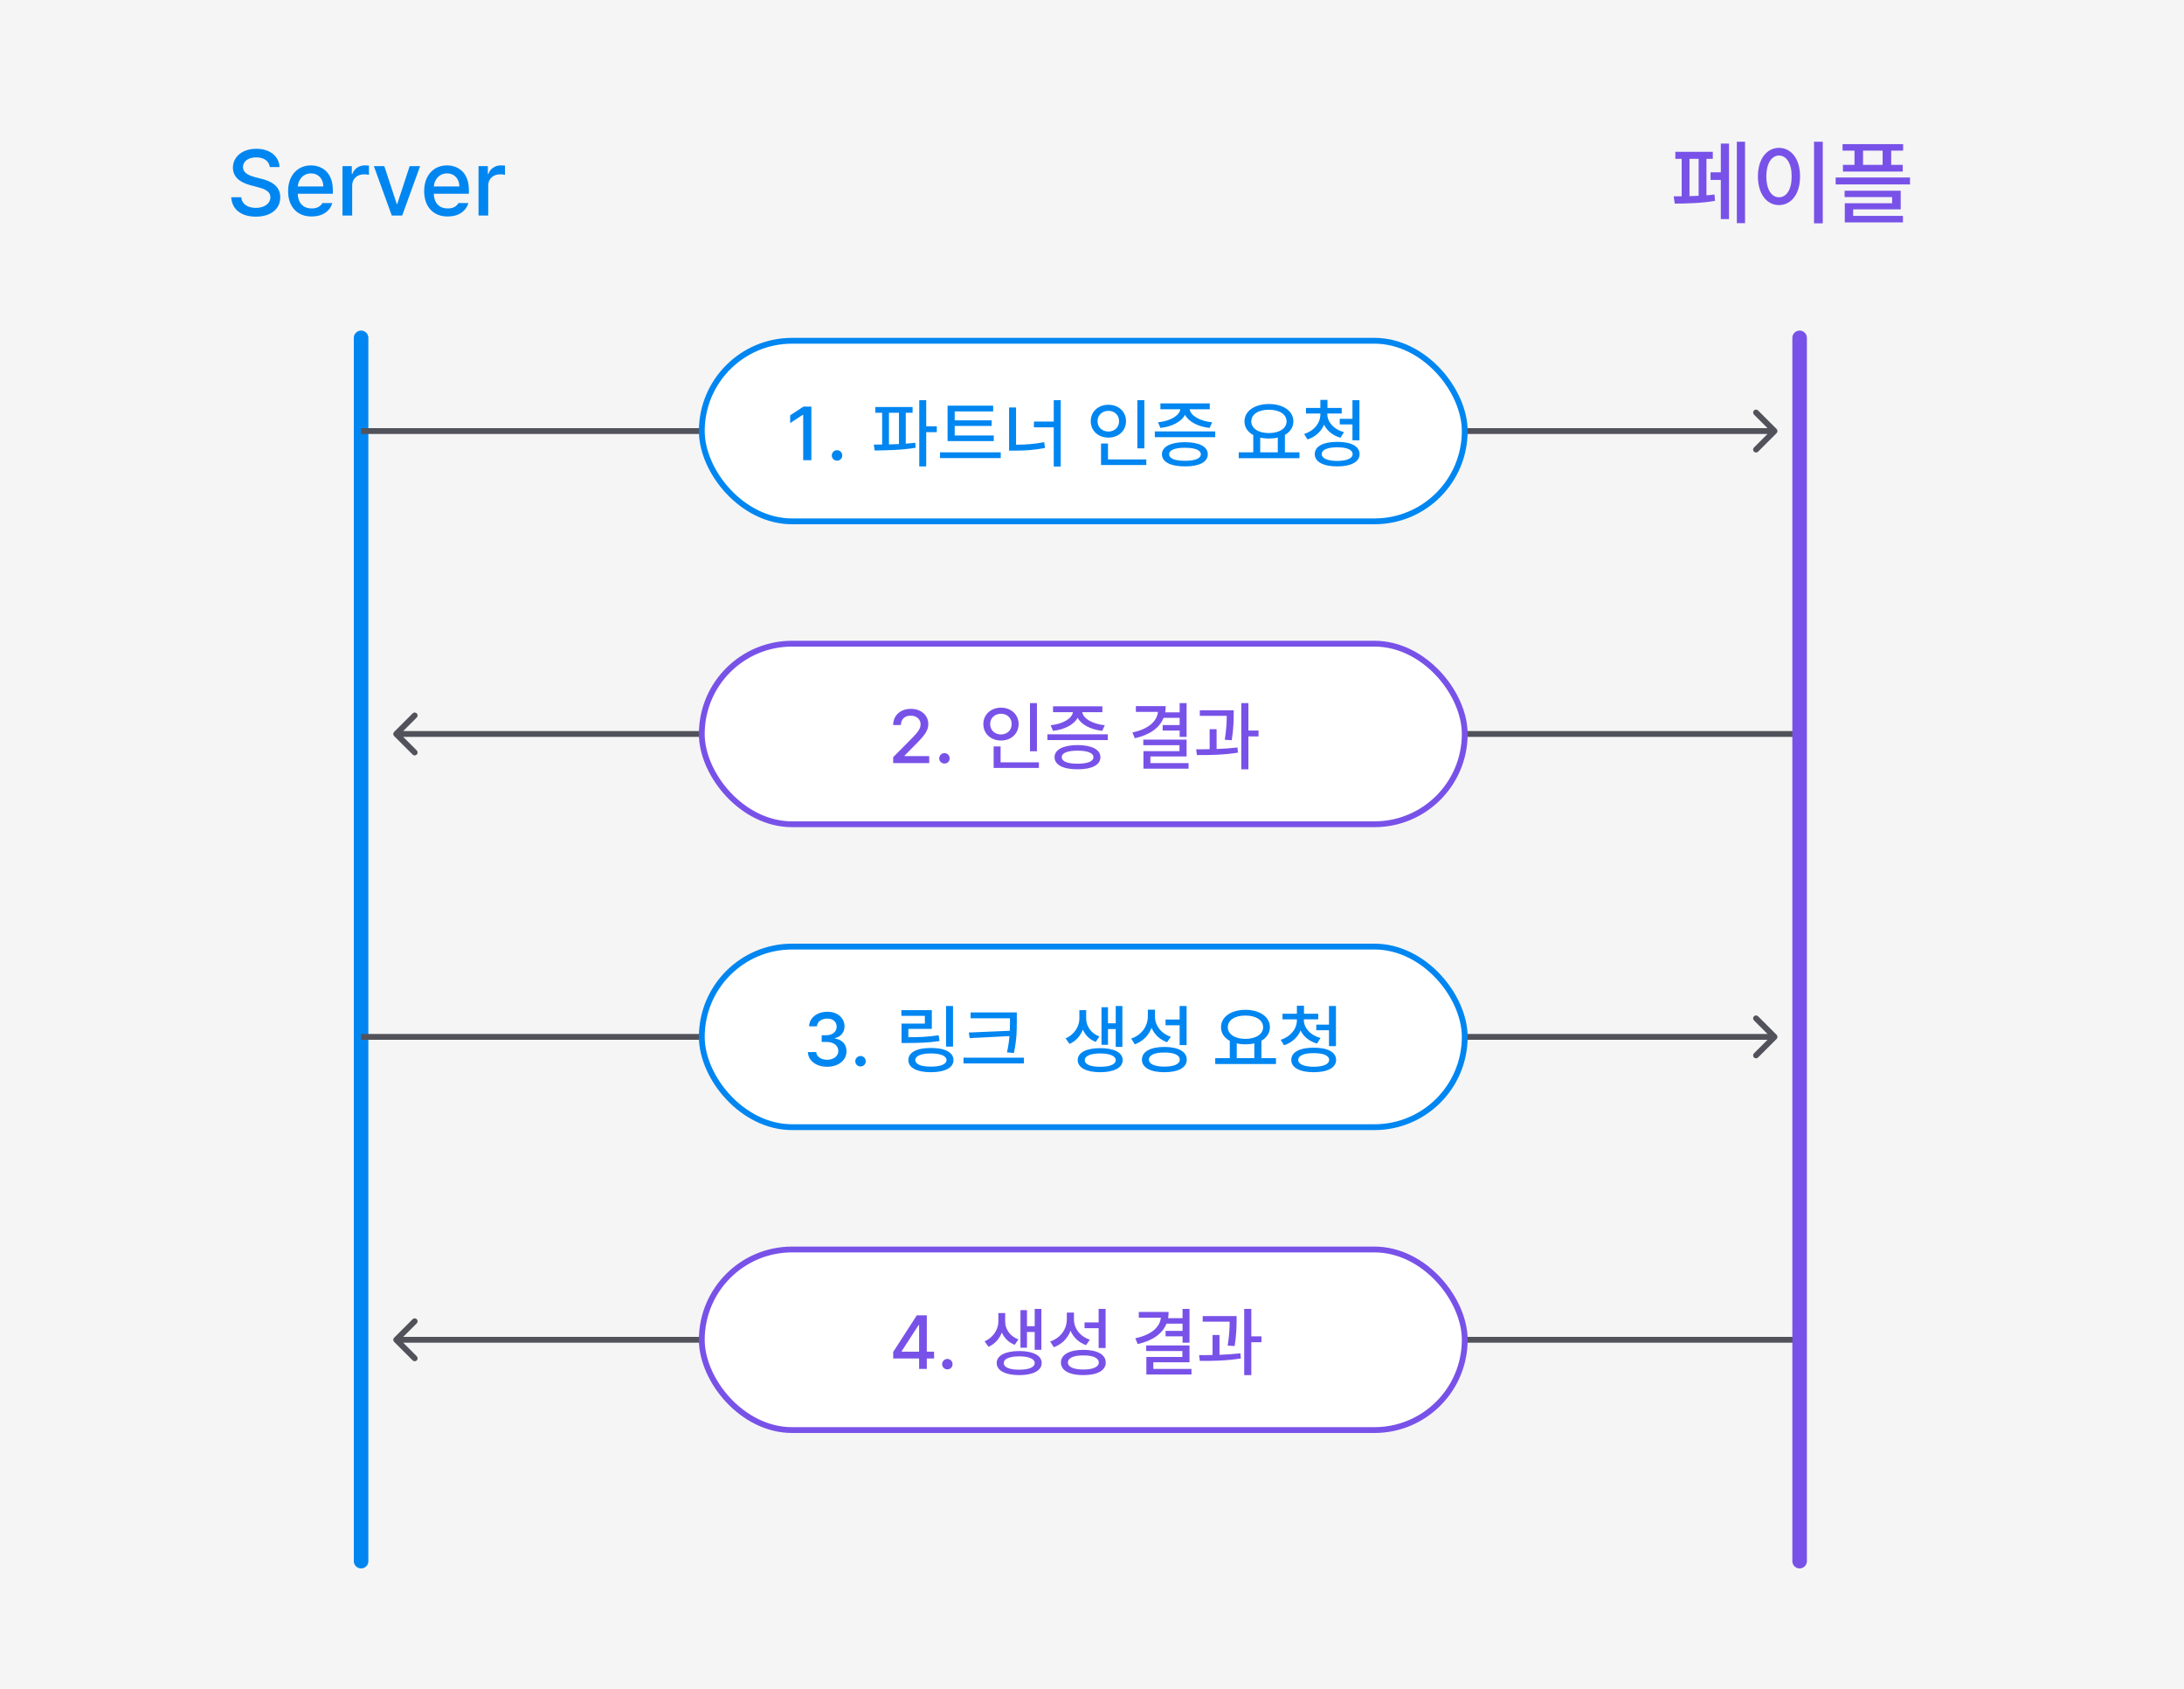
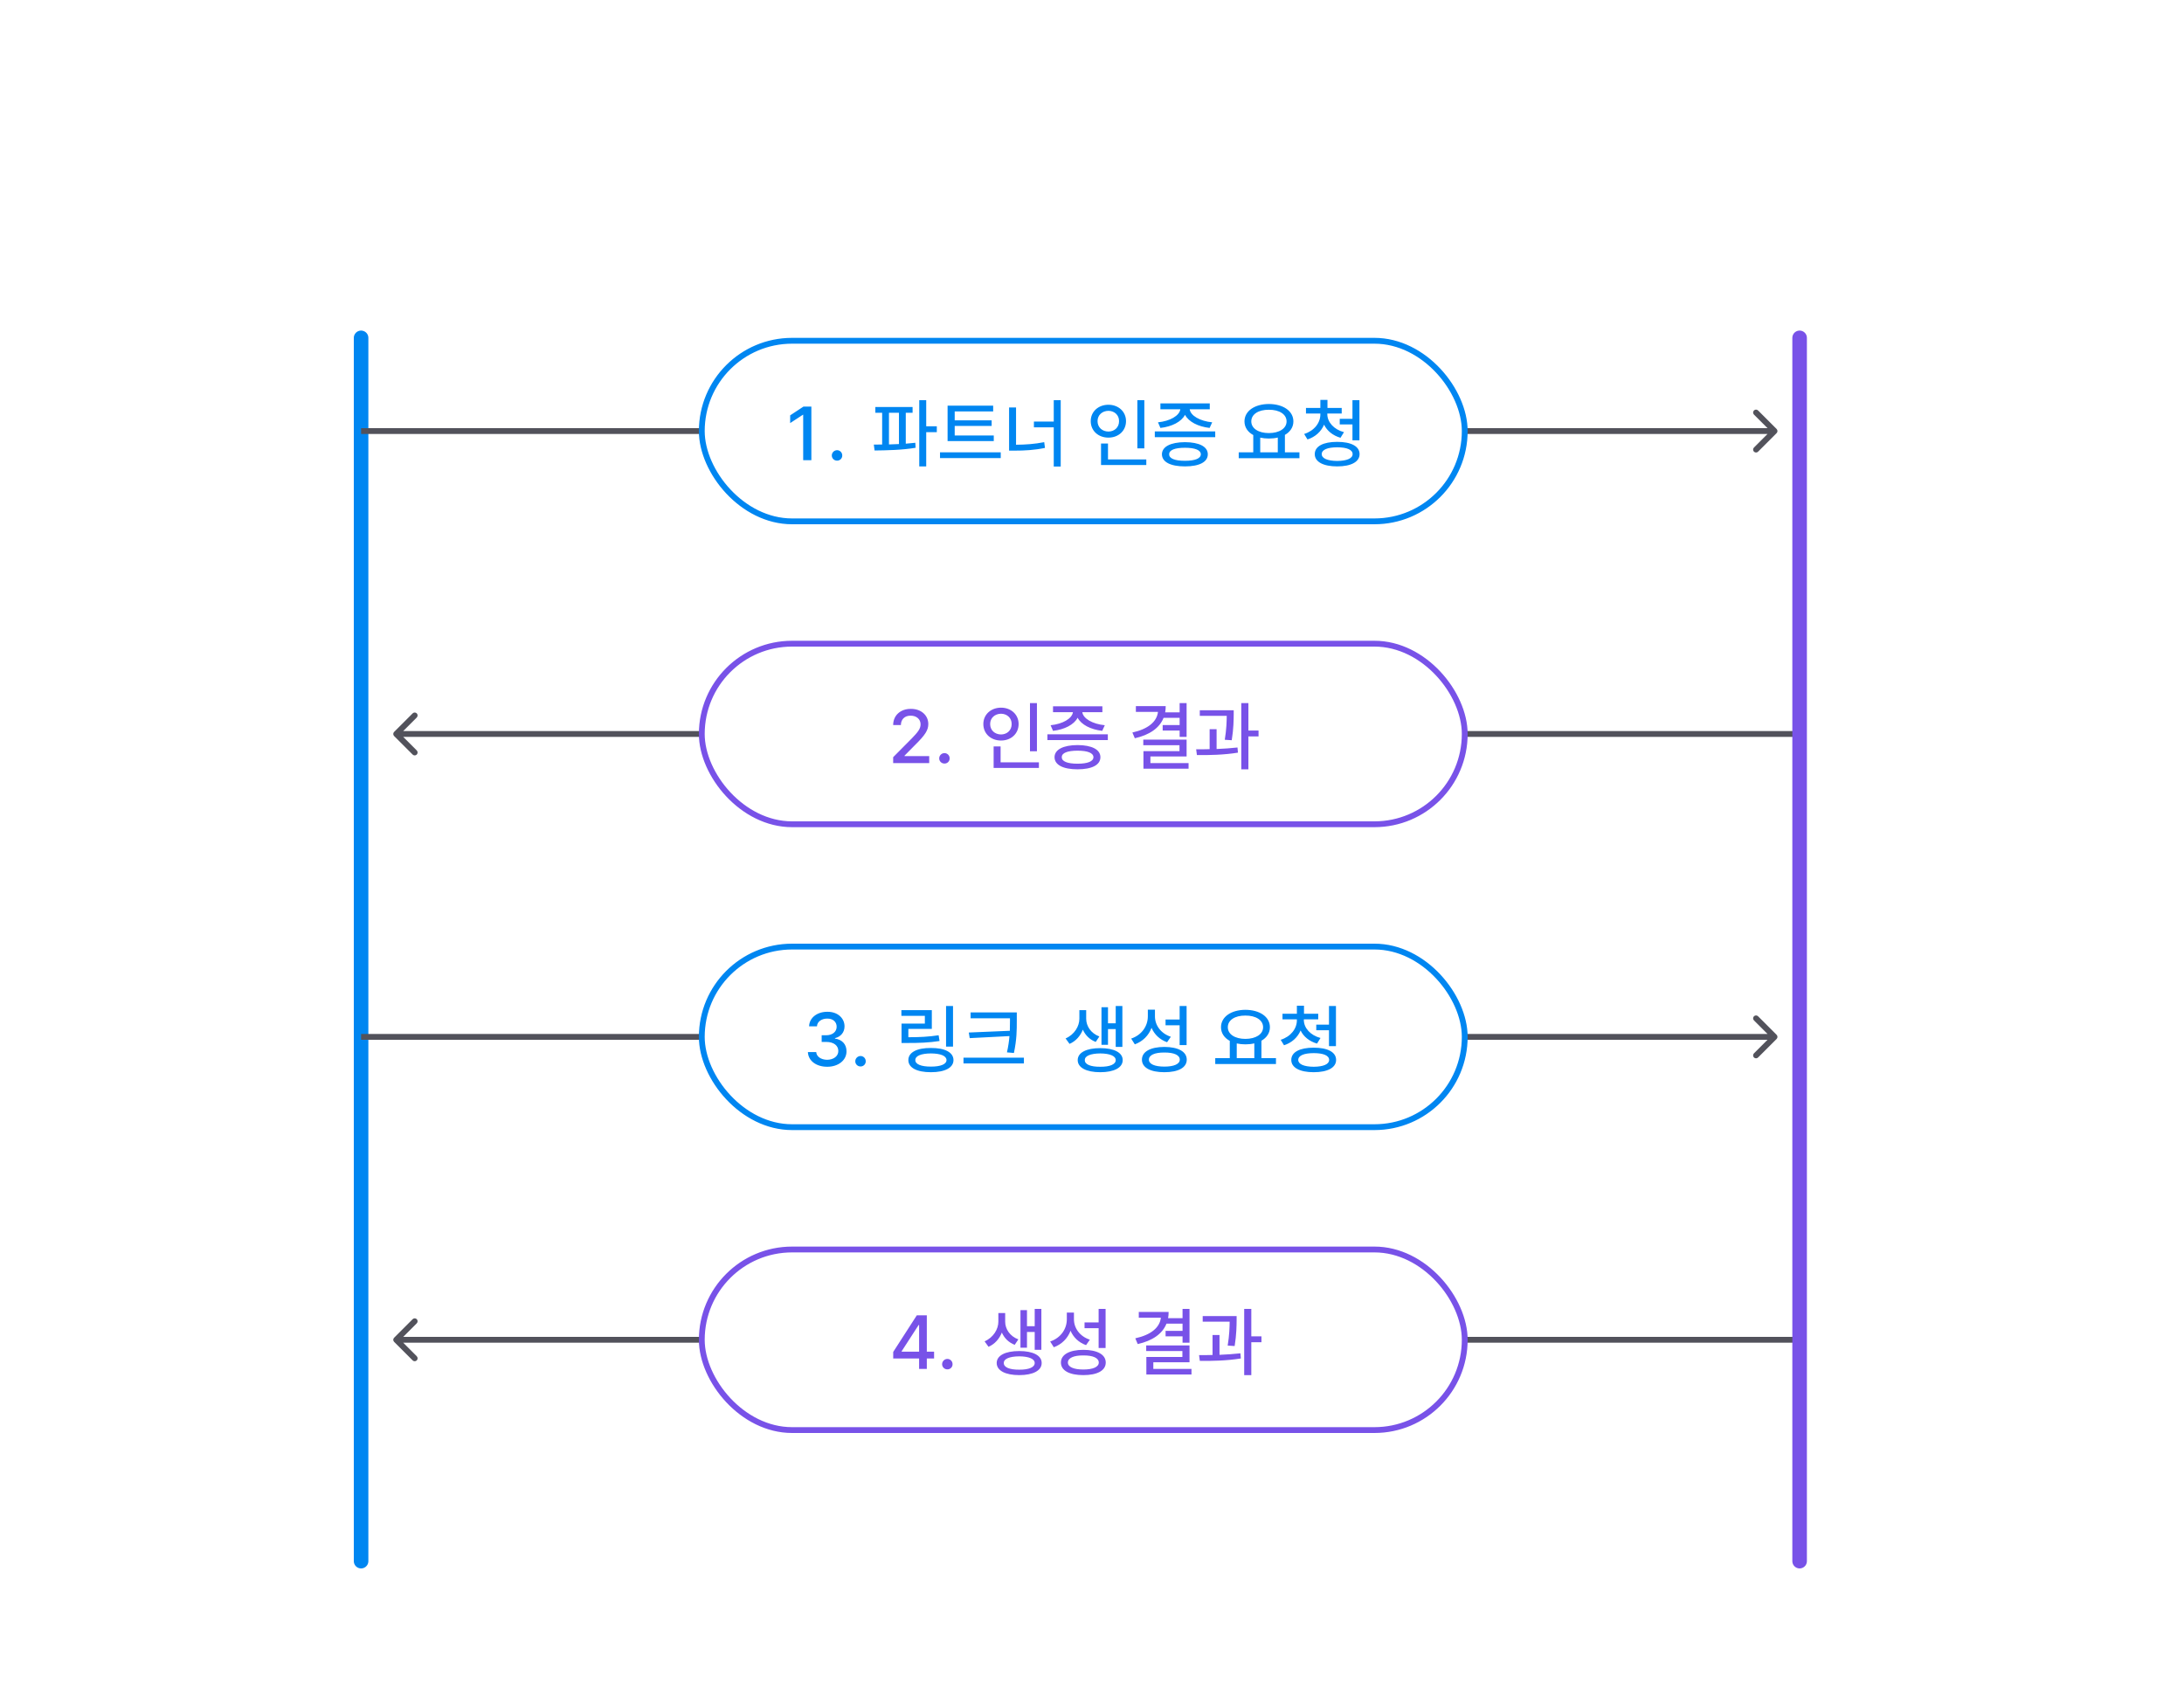
<svg xmlns="http://www.w3.org/2000/svg" width="375" height="290" viewBox="0 0 375 290" fill="none">
-   <rect width="375" height="290" fill="#F5F5F5" />
-   <path d="M46.328 28.68C46.2 27.624 45.288 27.016 43.992 27.016C42.6 27.016 41.72 27.72 41.72 28.68C41.72 29.752 42.888 30.168 43.768 30.408L44.888 30.696C46.328 31.032 48.136 31.832 48.12 33.864C48.136 35.784 46.6 37.192 43.928 37.192C41.4 37.192 39.816 35.928 39.704 33.864H41.432C41.528 35.096 42.616 35.688 43.928 35.688C45.384 35.688 46.424 34.952 46.424 33.864C46.424 32.856 45.496 32.456 44.28 32.136L42.968 31.784C41.128 31.288 40.008 30.36 39.992 28.776C40.008 26.824 41.736 25.528 44.024 25.544C46.328 25.528 47.928 26.84 47.992 28.68H46.328ZM53.5 37.16C51.004 37.176 49.468 35.448 49.468 32.808C49.468 30.2 51.02 28.408 53.372 28.392C55.324 28.408 57.164 29.608 57.148 32.68V33.256H51.132C51.164 34.888 52.108 35.8 53.532 35.784C54.46 35.8 55.084 35.384 55.356 34.856H57.052C56.668 36.248 55.372 37.176 53.5 37.16ZM51.132 32.008H55.516C55.516 30.728 54.684 29.768 53.404 29.768C52.076 29.768 51.212 30.808 51.132 32.008ZM58.805 37V28.52H60.405V29.864H60.501C60.805 28.952 61.669 28.392 62.645 28.392C62.853 28.392 63.189 28.408 63.349 28.424V30.024C63.221 29.976 62.837 29.912 62.485 29.928C61.333 29.912 60.469 30.728 60.469 31.816V37H58.805ZM72.132 28.52L69.06 37H67.268L64.196 28.52H65.988L68.132 35.048H68.196L70.34 28.52H72.132ZM76.859 37.16C74.364 37.176 72.828 35.448 72.828 32.808C72.828 30.2 74.379 28.408 76.731 28.392C78.683 28.408 80.523 29.608 80.507 32.68V33.256H74.492C74.523 34.888 75.468 35.8 76.891 35.784C77.82 35.8 78.444 35.384 78.716 34.856H80.412C80.028 36.248 78.731 37.176 76.859 37.16ZM74.492 32.008H78.876C78.876 30.728 78.043 29.768 76.763 29.768C75.436 29.768 74.572 30.808 74.492 32.008ZM82.165 37V28.52H83.765V29.864H83.861C84.165 28.952 85.029 28.392 86.005 28.392C86.213 28.392 86.549 28.408 86.709 28.424V30.024C86.581 29.976 86.197 29.912 85.845 29.928C84.693 29.912 83.829 30.728 83.829 31.816V37H82.165Z" fill="#0086F1" />
-   <path d="M299.629 24.328V38.312H298.221V24.328H299.629ZM287.373 33.704H288.749V27.272H287.661V26.056H294.093V27.272H293.005V33.528C293.485 33.496 293.949 33.448 294.381 33.384L294.477 34.472C292.269 34.888 289.357 34.952 287.565 34.952L287.373 33.704ZM290.093 33.672C290.605 33.656 291.133 33.64 291.661 33.608V27.272H290.093V33.672ZM293.709 30.888V29.576H295.469V24.648H296.877V37.608H295.469V30.888H293.709ZM312.977 24.328V38.344H311.473V24.328H312.977ZM301.841 30.28C301.841 27.288 303.361 25.384 305.457 25.384C307.553 25.384 309.089 27.288 309.073 30.28C309.089 33.304 307.553 35.208 305.457 35.208C303.361 35.208 301.841 33.304 301.841 30.28ZM303.281 30.28C303.281 32.504 304.177 33.88 305.457 33.864C306.753 33.88 307.649 32.504 307.633 30.28C307.649 28.088 306.753 26.712 305.457 26.696C304.177 26.712 303.281 28.088 303.281 30.28ZM326.773 24.744V25.864H324.725V28.296H326.709V29.448H316.437V28.296H318.421V25.864H316.373V24.744H326.773ZM315.189 31.656V30.472H327.957V31.656H315.189ZM316.725 33.832V32.744H326.357V35.944H318.197V37.064H326.741V38.184H316.757V34.888H324.885V33.832H316.725ZM319.893 28.296H323.253V25.864H319.893V28.296Z" fill="#7852E8" />
  <path d="M67.67 125.646C67.475 125.842 67.475 126.158 67.67 126.354L70.852 129.536C71.047 129.731 71.364 129.731 71.559 129.536C71.754 129.34 71.754 129.024 71.559 128.828L68.731 126L71.559 123.172C71.754 122.976 71.754 122.66 71.559 122.464C71.364 122.269 71.047 122.269 70.852 122.464L67.67 125.646ZM68.023 126.5L308.999 126.5L308.999 125.5L68.023 125.5L68.023 126.5Z" fill="#52525B" />
  <path d="M67.67 229.646C67.475 229.842 67.475 230.158 67.67 230.354L70.852 233.536C71.047 233.731 71.364 233.731 71.559 233.536C71.754 233.34 71.754 233.024 71.559 232.828L68.731 230L71.559 227.172C71.754 226.976 71.754 226.66 71.559 226.464C71.364 226.269 71.047 226.269 70.852 226.464L67.67 229.646ZM68.023 230.5L308.999 230.5L308.999 229.5L68.023 229.5L68.023 230.5Z" fill="#52525B" />
  <path d="M62 58L62 268" stroke="#0086F1" stroke-width="2.5" stroke-linecap="round" />
  <path d="M305.05 74.354C305.246 74.158 305.246 73.842 305.05 73.647L301.868 70.465C301.673 70.269 301.357 70.269 301.161 70.465C300.966 70.66 300.966 70.976 301.161 71.172L303.99 74L301.161 76.828C300.966 77.024 300.966 77.34 301.161 77.536C301.357 77.731 301.673 77.731 301.868 77.536L305.05 74.354ZM62 74.5L183.348 74.5L183.348 73.5L62 73.5L62 74.5ZM183.348 74.5L304.697 74.5L304.697 73.5L183.348 73.5L183.348 74.5Z" fill="#52525B" />
  <path d="M305.05 178.354C305.246 178.158 305.246 177.842 305.05 177.646L301.868 174.464C301.673 174.269 301.357 174.269 301.161 174.464C300.966 174.66 300.966 174.976 301.161 175.172L303.99 178L301.161 180.828C300.966 181.024 300.966 181.34 301.161 181.536C301.357 181.731 301.673 181.731 301.868 181.536L305.05 178.354ZM62 178.5L183.348 178.5L183.348 177.5L62 177.5L62 178.5ZM183.348 178.5L304.697 178.5L304.697 177.5L183.348 177.5L183.348 178.5Z" fill="#52525B" />
  <path d="M309 58L309 268" stroke="#7852E8" stroke-width="2.5" stroke-linecap="round" />
  <rect x="120.5" y="110.5" width="131" height="31" rx="15.5" fill="white" stroke="#7852E8" />
  <rect x="120.5" y="214.5" width="131" height="31" rx="15.5" fill="white" stroke="#7852E8" />
  <path d="M153.36 131V129.986L156.558 126.762C157.559 125.722 158.066 125.137 158.066 124.344C158.066 123.434 157.325 122.849 156.35 122.862C155.336 122.849 154.686 123.499 154.686 124.474H153.36C153.36 122.797 154.634 121.679 156.402 121.692C158.157 121.679 159.392 122.797 159.392 124.292C159.392 125.319 158.898 126.138 157.182 127.828L155.31 129.726V129.804H159.548V131H153.36ZM162.173 131.078C161.679 131.091 161.263 130.688 161.263 130.194C161.263 129.687 161.679 129.284 162.173 129.284C162.654 129.284 163.07 129.687 163.057 130.194C163.07 130.688 162.654 131.091 162.173 131.078ZM178.046 120.704V128.972H176.85V120.704H178.046ZM168.842 124.292C168.842 122.654 170.155 121.484 171.884 121.484C173.587 121.484 174.9 122.654 174.9 124.292C174.9 125.969 173.587 127.126 171.884 127.126C170.155 127.126 168.842 125.969 168.842 124.292ZM170.012 124.292C170.012 125.371 170.818 126.073 171.884 126.086C172.911 126.073 173.717 125.371 173.704 124.292C173.717 123.252 172.911 122.537 171.884 122.524C170.818 122.537 170.012 123.252 170.012 124.292ZM170.61 131.832V128.14H171.806V130.87H178.384V131.832H170.61ZM190.218 126.06V127.048H179.844V126.06H190.218ZM180.39 124.5C182.457 124.292 184.069 123.369 184.225 122.264H180.806V121.25H189.282V122.264H185.837C185.98 123.356 187.592 124.292 189.698 124.5L189.256 125.462C187.28 125.241 185.655 124.409 185.031 123.213C184.407 124.409 182.782 125.241 180.806 125.462L180.39 124.5ZM181.066 129.986C181.079 128.673 182.561 127.919 185.018 127.906C187.475 127.919 188.944 128.673 188.944 129.986C188.944 131.325 187.475 132.066 185.018 132.066C182.561 132.066 181.079 131.325 181.066 129.986ZM182.314 129.986C182.288 130.714 183.289 131.104 185.018 131.104C186.747 131.104 187.735 130.714 187.748 129.986C187.735 129.258 186.747 128.868 185.018 128.868C183.289 128.868 182.288 129.258 182.314 129.986ZM203.743 120.704V126.502H202.547V125.41H199.635V124.474H202.547V123.226H199.791C199.089 124.994 197.373 126.164 194.851 126.736L194.435 125.748C197.152 125.15 198.634 123.889 198.829 122.212H195.033V121.224H200.155C200.155 121.601 200.129 121.952 200.064 122.29H202.547V120.704H203.743ZM196.307 127.932V126.97H203.743V129.856H197.529V131H204.081V131.962H196.333V128.946H202.521V127.932H196.307ZM211.832 121.926V122.628C211.819 123.577 211.819 125.046 211.494 127.074L210.298 126.996C210.597 125.163 210.623 123.824 210.636 122.888H206.008V121.926H211.832ZM205.384 128.634C206.086 128.634 206.879 128.634 207.698 128.608V125.176H208.894V128.582C210.103 128.53 211.338 128.452 212.482 128.322L212.56 129.206C210.181 129.596 207.542 129.648 205.514 129.622L205.384 128.634ZM213.132 132.066V120.704H214.354V125.41H216.096V126.424H214.354V132.066H213.132Z" fill="#7852E8" />
  <path d="M153.366 233.206V232.088L157.422 225.796H159.138V232.036H160.386V233.206H159.138V235H157.812V233.206H153.366ZM154.822 232.036H157.812V227.46H157.734L154.822 231.958V232.036ZM162.673 235.078C162.179 235.091 161.763 234.688 161.763 234.194C161.763 233.687 162.179 233.284 162.673 233.284C163.154 233.284 163.57 233.687 163.557 234.194C163.57 234.688 163.154 235.091 162.673 235.078ZM172.592 226.888C172.592 228.136 173.385 229.384 174.854 229.93L174.23 230.866C173.177 230.463 172.436 229.696 172.02 228.76C171.604 229.813 170.824 230.736 169.732 231.204L169.056 230.268C170.603 229.592 171.422 228.149 171.422 226.888V225.406H172.592V226.888ZM171.136 233.986C171.136 232.699 172.618 231.932 175.01 231.932C177.376 231.932 178.871 232.699 178.858 233.986C178.871 235.286 177.376 236.066 175.01 236.066C172.618 236.066 171.136 235.286 171.136 233.986ZM172.358 233.986C172.332 234.727 173.346 235.143 175.01 235.13C176.648 235.143 177.662 234.727 177.662 233.986C177.662 233.271 176.648 232.855 175.01 232.842C173.346 232.855 172.332 233.271 172.358 233.986ZM175.218 231.36V224.912H176.336V227.668H177.662V224.704H178.806V231.724H177.662V228.656H176.336V231.36H175.218ZM184.4 226.42C184.374 227.993 185.414 229.423 187.13 229.982L186.48 230.918C185.232 230.476 184.309 229.592 183.815 228.448C183.321 229.761 182.32 230.775 180.942 231.282L180.318 230.294C182.125 229.683 183.178 228.162 183.178 226.472V225.328H184.4V226.42ZM182.164 233.908C182.164 232.53 183.633 231.737 186.012 231.724C188.404 231.737 189.86 232.53 189.86 233.908C189.86 235.286 188.404 236.066 186.012 236.066C183.633 236.066 182.164 235.286 182.164 233.908ZM183.36 233.908C183.36 234.662 184.348 235.104 186.012 235.104C187.676 235.104 188.664 234.662 188.664 233.908C188.664 233.128 187.676 232.673 186.012 232.686C184.348 232.673 183.36 233.128 183.36 233.908ZM186.22 228.006V227.018H188.638V224.704H189.834V231.412H188.638V228.006H186.22ZM204.243 224.704V230.502H203.047V229.41H200.135V228.474H203.047V227.226H200.291C199.589 228.994 197.873 230.164 195.351 230.736L194.935 229.748C197.652 229.15 199.134 227.889 199.329 226.212H195.533V225.224H200.655C200.655 225.601 200.629 225.952 200.564 226.29H203.047V224.704H204.243ZM196.807 231.932V230.97H204.243V233.856H198.029V235H204.581V235.962H196.833V232.946H203.021V231.932H196.807ZM212.332 225.926V226.628C212.319 227.577 212.319 229.046 211.994 231.074L210.798 230.996C211.097 229.163 211.123 227.824 211.136 226.888H206.508V225.926H212.332ZM205.884 232.634C206.586 232.634 207.379 232.634 208.198 232.608V229.176H209.394V232.582C210.603 232.53 211.838 232.452 212.982 232.322L213.06 233.206C210.681 233.596 208.042 233.648 206.014 233.622L205.884 232.634ZM213.632 236.066V224.704H214.854V229.41H216.596V230.424H214.854V236.066H213.632Z" fill="#7852E8" />
  <rect x="120.5" y="58.5" width="131" height="31" rx="15.5" fill="white" stroke="#0086F1" />
  <rect x="120.5" y="162.5" width="131" height="31" rx="15.5" fill="white" stroke="#0086F1" />
-   <path d="M139.314 69.796V79H137.91V71.2H137.858L135.674 72.63V71.304L137.962 69.796H139.314ZM143.733 79.078C143.239 79.091 142.823 78.688 142.823 78.194C142.823 77.687 143.239 77.284 143.733 77.284C144.214 77.284 144.63 77.687 144.617 78.194C144.63 78.688 144.214 79.091 143.733 79.078ZM156.694 69.874V70.862H155.524V76.166C156.083 76.127 156.629 76.075 157.162 76.01L157.214 76.868C154.848 77.271 152.17 77.31 150.168 77.336L150.038 76.322L151.468 76.309V70.862H150.298V69.874H156.694ZM152.638 76.296C153.197 76.283 153.782 76.257 154.354 76.231V70.862H152.638V76.296ZM157.838 80.066V68.704H159.034V73.176H160.854V74.19H159.034V80.066H157.838ZM170.634 74.762V75.724H162.704V69.64H170.53V70.628H163.926V72.162H170.27V73.124H163.926V74.762H170.634ZM161.404 78.636V77.648H171.83V78.636H161.404ZM182.129 68.704V80.092H180.933V73.358H177.527V72.37H180.933V68.704H182.129ZM173.263 77.362V69.952H174.459V76.348C176.097 76.335 177.631 76.231 179.295 75.906L179.425 76.894C177.605 77.271 175.954 77.362 174.147 77.362H173.263ZM196.486 68.704V76.972H195.29V68.704H196.486ZM187.282 72.292C187.282 70.654 188.595 69.484 190.324 69.484C192.027 69.484 193.34 70.654 193.34 72.292C193.34 73.969 192.027 75.126 190.324 75.126C188.595 75.126 187.282 73.969 187.282 72.292ZM188.452 72.292C188.452 73.371 189.258 74.073 190.324 74.086C191.351 74.073 192.157 73.371 192.144 72.292C192.157 71.252 191.351 70.537 190.324 70.524C189.258 70.537 188.452 71.252 188.452 72.292ZM189.05 79.832V76.14H190.246V78.87H196.824V79.832H189.05ZM208.658 74.06V75.048H198.284V74.06H208.658ZM198.83 72.5C200.897 72.292 202.509 71.369 202.665 70.264H199.246V69.25H207.722V70.264H204.277C204.42 71.356 206.032 72.292 208.138 72.5L207.696 73.462C205.72 73.241 204.095 72.409 203.471 71.213C202.847 72.409 201.222 73.241 199.246 73.462L198.83 72.5ZM199.506 77.986C199.519 76.673 201.001 75.919 203.458 75.906C205.915 75.919 207.384 76.673 207.384 77.986C207.384 79.325 205.915 80.066 203.458 80.066C201.001 80.066 199.519 79.325 199.506 77.986ZM200.754 77.986C200.728 78.714 201.729 79.104 203.458 79.104C205.187 79.104 206.175 78.714 206.188 77.986C206.175 77.258 205.187 76.868 203.458 76.868C201.729 76.868 200.728 77.258 200.754 77.986ZM223.119 77.648V78.662H212.693V77.648H215.189V74.684C214.253 74.177 213.681 73.358 213.681 72.344C213.681 70.55 215.436 69.367 217.867 69.354C220.324 69.367 222.079 70.55 222.079 72.344C222.079 73.332 221.533 74.138 220.623 74.658V77.648H223.119ZM214.851 72.344C214.851 73.553 216.086 74.346 217.867 74.346C219.648 74.346 220.909 73.553 220.909 72.344C220.909 71.109 219.648 70.329 217.867 70.342C216.086 70.329 214.851 71.109 214.851 72.344ZM216.385 77.648H219.401V75.113C218.933 75.23 218.413 75.282 217.867 75.282C217.334 75.282 216.84 75.23 216.385 75.126V77.648ZM227.906 71.122C227.919 72.461 229.011 73.722 230.766 74.19L230.168 75.152C228.855 74.775 227.854 73.956 227.347 72.903C226.853 74.073 225.852 75.009 224.5 75.438L223.928 74.502C225.657 73.956 226.723 72.591 226.71 71.122V70.992H224.24V70.03H226.71V68.652H227.932V70.03H230.376V70.992H227.906V71.122ZM225.748 77.96C225.748 76.608 227.217 75.854 229.596 75.854C231.988 75.854 233.444 76.608 233.444 77.96C233.444 79.286 231.988 80.066 229.596 80.066C227.217 80.066 225.748 79.286 225.748 77.96ZM226.944 77.96C226.944 78.688 227.932 79.117 229.596 79.13C231.273 79.117 232.248 78.688 232.248 77.96C232.248 77.206 231.273 76.79 229.596 76.79C227.932 76.79 226.944 77.206 226.944 77.96ZM230.038 72.864V71.902H232.222V68.704H233.418V75.594H232.222V72.864H230.038Z" fill="#0086F1" />
+   <path d="M139.314 69.796V79H137.91V71.2H137.858L135.674 72.63V71.304L137.962 69.796H139.314ZM143.733 79.078C143.239 79.091 142.823 78.688 142.823 78.194C142.823 77.687 143.239 77.284 143.733 77.284C144.214 77.284 144.63 77.687 144.617 78.194C144.63 78.688 144.214 79.091 143.733 79.078ZM156.694 69.874V70.862H155.524V76.166C156.083 76.127 156.629 76.075 157.162 76.01L157.214 76.868C154.848 77.271 152.17 77.31 150.168 77.336L150.038 76.322L151.468 76.309V70.862H150.298V69.874H156.694ZM152.638 76.296C153.197 76.283 153.782 76.257 154.354 76.231V70.862H152.638V76.296ZM157.838 80.066V68.704H159.034V73.176H160.854V74.19H159.034V80.066H157.838ZM170.634 74.762V75.724H162.704V69.64H170.53V70.628H163.926V72.162H170.27V73.124H163.926V74.762H170.634ZM161.404 78.636V77.648H171.83V78.636H161.404ZM182.129 68.704V80.092H180.933V73.358H177.527V72.37H180.933V68.704H182.129M173.263 77.362V69.952H174.459V76.348C176.097 76.335 177.631 76.231 179.295 75.906L179.425 76.894C177.605 77.271 175.954 77.362 174.147 77.362H173.263ZM196.486 68.704V76.972H195.29V68.704H196.486ZM187.282 72.292C187.282 70.654 188.595 69.484 190.324 69.484C192.027 69.484 193.34 70.654 193.34 72.292C193.34 73.969 192.027 75.126 190.324 75.126C188.595 75.126 187.282 73.969 187.282 72.292ZM188.452 72.292C188.452 73.371 189.258 74.073 190.324 74.086C191.351 74.073 192.157 73.371 192.144 72.292C192.157 71.252 191.351 70.537 190.324 70.524C189.258 70.537 188.452 71.252 188.452 72.292ZM189.05 79.832V76.14H190.246V78.87H196.824V79.832H189.05ZM208.658 74.06V75.048H198.284V74.06H208.658ZM198.83 72.5C200.897 72.292 202.509 71.369 202.665 70.264H199.246V69.25H207.722V70.264H204.277C204.42 71.356 206.032 72.292 208.138 72.5L207.696 73.462C205.72 73.241 204.095 72.409 203.471 71.213C202.847 72.409 201.222 73.241 199.246 73.462L198.83 72.5ZM199.506 77.986C199.519 76.673 201.001 75.919 203.458 75.906C205.915 75.919 207.384 76.673 207.384 77.986C207.384 79.325 205.915 80.066 203.458 80.066C201.001 80.066 199.519 79.325 199.506 77.986ZM200.754 77.986C200.728 78.714 201.729 79.104 203.458 79.104C205.187 79.104 206.175 78.714 206.188 77.986C206.175 77.258 205.187 76.868 203.458 76.868C201.729 76.868 200.728 77.258 200.754 77.986ZM223.119 77.648V78.662H212.693V77.648H215.189V74.684C214.253 74.177 213.681 73.358 213.681 72.344C213.681 70.55 215.436 69.367 217.867 69.354C220.324 69.367 222.079 70.55 222.079 72.344C222.079 73.332 221.533 74.138 220.623 74.658V77.648H223.119ZM214.851 72.344C214.851 73.553 216.086 74.346 217.867 74.346C219.648 74.346 220.909 73.553 220.909 72.344C220.909 71.109 219.648 70.329 217.867 70.342C216.086 70.329 214.851 71.109 214.851 72.344ZM216.385 77.648H219.401V75.113C218.933 75.23 218.413 75.282 217.867 75.282C217.334 75.282 216.84 75.23 216.385 75.126V77.648ZM227.906 71.122C227.919 72.461 229.011 73.722 230.766 74.19L230.168 75.152C228.855 74.775 227.854 73.956 227.347 72.903C226.853 74.073 225.852 75.009 224.5 75.438L223.928 74.502C225.657 73.956 226.723 72.591 226.71 71.122V70.992H224.24V70.03H226.71V68.652H227.932V70.03H230.376V70.992H227.906V71.122ZM225.748 77.96C225.748 76.608 227.217 75.854 229.596 75.854C231.988 75.854 233.444 76.608 233.444 77.96C233.444 79.286 231.988 80.066 229.596 80.066C227.217 80.066 225.748 79.286 225.748 77.96ZM226.944 77.96C226.944 78.688 227.932 79.117 229.596 79.13C231.273 79.117 232.248 78.688 232.248 77.96C232.248 77.206 231.273 76.79 229.596 76.79C227.932 76.79 226.944 77.206 226.944 77.96ZM230.038 72.864V71.902H232.222V68.704H233.418V75.594H232.222V72.864H230.038Z" fill="#0086F1" />
  <path d="M142.045 183.13C140.134 183.13 138.782 182.103 138.717 180.608H140.147C140.199 181.401 140.992 181.921 142.019 181.934C143.137 181.921 143.943 181.31 143.943 180.426C143.943 179.516 143.189 178.866 141.863 178.866H141.083V177.722H141.863C142.916 177.722 143.657 177.137 143.657 176.266C143.657 175.421 143.02 174.849 142.045 174.862C141.122 174.849 140.303 175.369 140.277 176.188H138.925C138.964 174.693 140.342 173.679 142.071 173.692C143.865 173.679 145.009 174.823 145.009 176.188C145.009 177.228 144.359 177.982 143.371 178.216V178.294C144.619 178.463 145.36 179.308 145.347 180.478C145.36 182.012 143.943 183.13 142.045 183.13ZM147.764 183.078C147.27 183.091 146.854 182.688 146.854 182.194C146.854 181.687 147.27 181.284 147.764 181.284C148.245 181.284 148.661 181.687 148.648 182.194C148.661 182.688 148.245 183.091 147.764 183.078ZM163.637 172.704V179.672H162.441V172.704H163.637ZM154.771 174.394V173.406H159.997V176.63H155.967V178.06C157.969 178.06 159.425 177.982 161.167 177.722L161.323 178.71C159.451 178.996 157.904 179.048 155.759 179.048H154.797V175.72H158.801V174.394H154.771ZM155.967 181.986C155.967 180.66 157.423 179.893 159.841 179.906C162.246 179.893 163.715 180.66 163.715 181.986C163.715 183.299 162.246 184.066 159.841 184.066C157.423 184.066 155.967 183.299 155.967 181.986ZM157.163 181.986C157.163 182.701 158.151 183.104 159.841 183.104C161.518 183.104 162.506 182.701 162.519 181.986C162.506 181.258 161.518 180.855 159.841 180.842C158.151 180.855 157.163 181.258 157.163 181.986ZM174.587 173.796V175.2C174.587 176.864 174.587 178.411 174.093 180.764L172.897 180.66C173.131 179.62 173.261 178.71 173.326 177.865L166.501 178.216L166.345 177.254L173.391 176.955C173.404 176.357 173.417 175.772 173.417 175.2V174.81H166.657V173.796H174.587ZM165.435 182.558V181.57H175.809V182.558H165.435ZM186.502 174.888C186.502 176.136 187.295 177.384 188.764 177.93L188.14 178.866C187.087 178.463 186.346 177.696 185.93 176.76C185.514 177.813 184.734 178.736 183.642 179.204L182.966 178.268C184.513 177.592 185.332 176.149 185.332 174.888V173.406H186.502V174.888ZM185.046 181.986C185.046 180.699 186.528 179.932 188.92 179.932C191.286 179.932 192.781 180.699 192.768 181.986C192.781 183.286 191.286 184.066 188.92 184.066C186.528 184.066 185.046 183.286 185.046 181.986ZM186.268 181.986C186.242 182.727 187.256 183.143 188.92 183.13C190.558 183.143 191.572 182.727 191.572 181.986C191.572 181.271 190.558 180.855 188.92 180.842C187.256 180.855 186.242 181.271 186.268 181.986ZM189.128 179.36V172.912H190.246V175.668H191.572V172.704H192.716V179.724H191.572V176.656H190.246V179.36H189.128ZM198.309 174.42C198.283 175.993 199.323 177.423 201.039 177.982L200.389 178.918C199.141 178.476 198.218 177.592 197.724 176.448C197.23 177.761 196.229 178.775 194.851 179.282L194.227 178.294C196.034 177.683 197.087 176.162 197.087 174.472V173.328H198.309V174.42ZM196.073 181.908C196.073 180.53 197.542 179.737 199.921 179.724C202.313 179.737 203.769 180.53 203.769 181.908C203.769 183.286 202.313 184.066 199.921 184.066C197.542 184.066 196.073 183.286 196.073 181.908ZM197.269 181.908C197.269 182.662 198.257 183.104 199.921 183.104C201.585 183.104 202.573 182.662 202.573 181.908C202.573 181.128 201.585 180.673 199.921 180.686C198.257 180.673 197.269 181.128 197.269 181.908ZM200.129 176.006V175.018H202.547V172.704H203.743V179.412H202.547V176.006H200.129ZM219.088 181.648V182.662H208.662V181.648H211.158V178.684C210.222 178.177 209.65 177.358 209.65 176.344C209.65 174.55 211.405 173.367 213.836 173.354C216.293 173.367 218.048 174.55 218.048 176.344C218.048 177.332 217.502 178.138 216.592 178.658V181.648H219.088ZM210.82 176.344C210.82 177.553 212.055 178.346 213.836 178.346C215.617 178.346 216.878 177.553 216.878 176.344C216.878 175.109 215.617 174.329 213.836 174.342C212.055 174.329 210.82 175.109 210.82 176.344ZM212.354 181.648H215.37V179.113C214.902 179.23 214.382 179.282 213.836 179.282C213.303 179.282 212.809 179.23 212.354 179.126V181.648ZM223.875 175.122C223.888 176.461 224.98 177.722 226.735 178.19L226.137 179.152C224.824 178.775 223.823 177.956 223.316 176.903C222.822 178.073 221.821 179.009 220.469 179.438L219.897 178.502C221.626 177.956 222.692 176.591 222.679 175.122V174.992H220.209V174.03H222.679V172.652H223.901V174.03H226.345V174.992H223.875V175.122ZM221.717 181.96C221.717 180.608 223.186 179.854 225.565 179.854C227.957 179.854 229.413 180.608 229.413 181.96C229.413 183.286 227.957 184.066 225.565 184.066C223.186 184.066 221.717 183.286 221.717 181.96ZM222.913 181.96C222.913 182.688 223.901 183.117 225.565 183.13C227.242 183.117 228.217 182.688 228.217 181.96C228.217 181.206 227.242 180.79 225.565 180.79C223.901 180.79 222.913 181.206 222.913 181.96ZM226.007 176.864V175.902H228.191V172.704H229.387V179.594H228.191V176.864H226.007Z" fill="#0086F1" />
</svg>